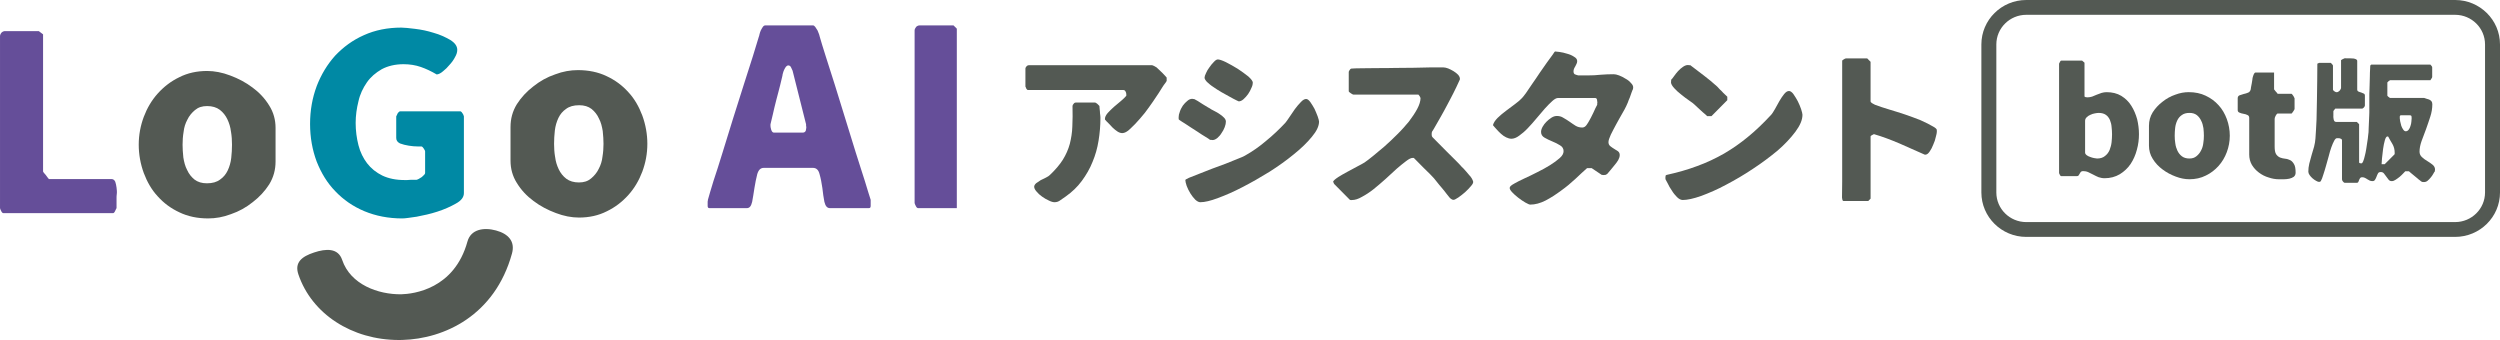
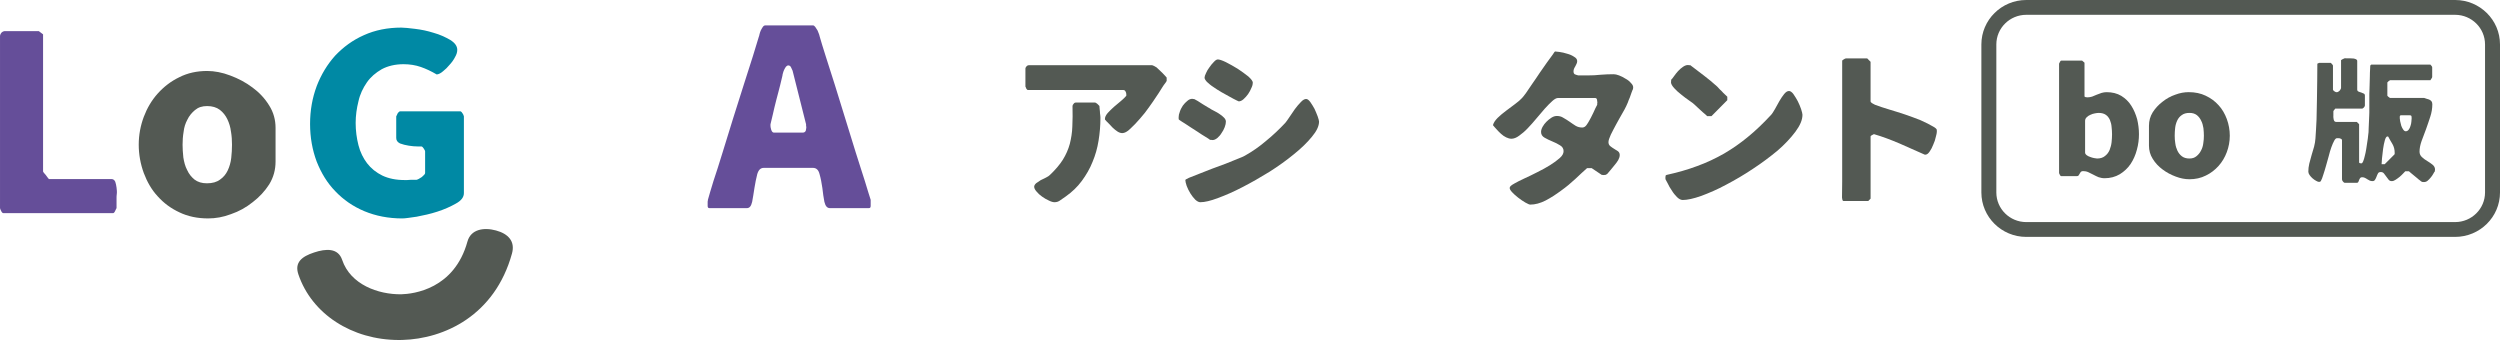
<svg xmlns="http://www.w3.org/2000/svg" width="375" height="51" viewBox="0 0 375 51" fill="none">
  <g clip-path="url(#clip0_166_679)">
    <path d="M6.46 5.154V25.73C6.46 25.73 6.498 25.806 6.575 25.918C6.69 26.029 6.763 26.143 6.84 26.218C6.917 26.292 6.992 26.445 7.145 26.631C7.26 26.781 7.333 26.858 7.333 26.858H16.723C16.99 26.858 17.178 27.008 17.292 27.27C17.369 27.535 17.445 27.797 17.482 28.138C17.52 28.474 17.559 28.778 17.52 29.077C17.482 29.379 17.482 29.531 17.482 29.604V31.223C17.482 31.223 17.405 31.334 17.292 31.598C17.18 31.863 17.063 31.974 16.952 31.974H0.494C0.457 31.974 0.417 31.939 0.342 31.902C0.305 31.825 0.227 31.788 0.227 31.751C0.19 31.675 0.15 31.6 0.075 31.45C0.038 31.301 0.002 31.224 0.002 31.224V5.418C0.002 5.267 0.075 5.078 0.229 4.89C0.382 4.741 0.574 4.665 0.762 4.665H5.817L6.464 5.154H6.46Z" fill="#654E99" />
    <path d="M47.494 12.94C48.178 11.173 49.09 9.668 50.269 8.352C51.486 7.072 52.89 6.021 54.601 5.267C56.275 4.514 58.138 4.14 60.189 4.14C60.644 4.14 61.328 4.216 62.242 4.326C63.192 4.439 64.106 4.627 65.055 4.927C66.007 5.191 66.804 5.567 67.526 5.982C68.248 6.432 68.59 6.921 68.59 7.485C68.59 7.826 68.477 8.2 68.25 8.575C68.06 8.953 67.795 9.329 67.451 9.703C67.148 10.081 66.804 10.417 66.464 10.681C66.119 10.981 65.817 11.132 65.512 11.171C64.677 10.681 63.878 10.304 63.117 10.043C62.359 9.779 61.483 9.63 60.533 9.63C59.279 9.63 58.175 9.893 57.264 10.38C56.352 10.907 55.592 11.547 55.022 12.375C54.453 13.203 53.994 14.142 53.768 15.195C53.501 16.25 53.349 17.341 53.349 18.431C53.349 19.635 53.501 20.725 53.768 21.778C54.033 22.833 54.49 23.735 55.062 24.487C55.669 25.278 56.429 25.879 57.343 26.331C58.292 26.781 59.394 27.008 60.725 27.008H61.069C61.257 27.008 61.449 26.971 61.602 26.971H62.474C62.664 26.934 62.933 26.783 63.273 26.556C63.578 26.294 63.767 26.106 63.767 25.955V22.721C63.767 22.608 63.69 22.494 63.58 22.308C63.465 22.121 63.35 22.007 63.235 21.968H62.666C62.248 21.968 61.829 21.931 61.334 21.854C60.84 21.778 60.423 21.668 60.005 21.518C59.623 21.33 59.434 21.067 59.434 20.69V17.456L59.548 17.229C59.586 17.078 59.663 17.002 59.701 16.928C59.738 16.89 59.778 16.855 59.853 16.779C59.891 16.742 59.968 16.703 59.968 16.703H69.091C69.091 16.703 69.126 16.74 69.203 16.779C69.28 16.855 69.318 16.89 69.318 16.928C69.395 17.004 69.433 17.078 69.508 17.229C69.546 17.38 69.585 17.456 69.585 17.456V28.964C69.585 29.564 69.203 30.095 68.368 30.545C67.569 30.995 66.657 31.408 65.593 31.749C64.569 32.086 63.504 32.313 62.513 32.503C61.489 32.651 60.765 32.765 60.347 32.765C58.257 32.765 56.358 32.389 54.645 31.675C52.934 30.96 51.492 29.944 50.311 28.703C49.094 27.462 48.182 25.957 47.498 24.227C46.851 22.496 46.511 20.615 46.511 18.585C46.511 16.556 46.851 14.673 47.498 12.942L47.494 12.94Z" fill="#0089A4" />
    <path d="M26.928 31.86C25.634 31.26 24.572 30.469 23.658 29.453C22.744 28.474 22.062 27.27 21.567 25.953C21.073 24.601 20.81 23.17 20.81 21.706C20.81 20.241 21.075 18.846 21.567 17.529C22.064 16.213 22.746 15.048 23.658 14.031C24.572 13.017 25.636 12.187 26.89 11.586C28.144 10.946 29.549 10.646 31.072 10.646C32.174 10.646 33.353 10.873 34.529 11.323C35.746 11.774 36.885 12.377 37.876 13.128C38.901 13.878 39.74 14.782 40.385 15.835C41.029 16.853 41.334 17.981 41.334 19.184V24.223C41.334 25.464 41.029 26.593 40.385 27.648C39.738 28.662 38.901 29.564 37.914 30.318C36.925 31.109 35.861 31.71 34.644 32.123C33.465 32.573 32.326 32.763 31.224 32.763C29.626 32.763 28.184 32.463 26.928 31.86ZM34.644 19.748C34.567 19.071 34.377 18.468 34.112 17.904C33.845 17.34 33.465 16.851 32.973 16.473C32.476 16.098 31.833 15.91 31.072 15.91C30.31 15.91 29.741 16.098 29.248 16.511C28.793 16.888 28.372 17.378 28.109 17.942C27.804 18.505 27.612 19.108 27.539 19.785C27.424 20.463 27.387 21.101 27.387 21.704C27.387 22.267 27.424 22.907 27.501 23.62C27.614 24.297 27.767 24.937 28.071 25.501C28.336 26.102 28.718 26.554 29.173 26.932C29.667 27.308 30.275 27.495 31.036 27.495C31.873 27.495 32.518 27.308 33.014 26.932C33.509 26.591 33.887 26.141 34.154 25.577C34.419 25.014 34.609 24.373 34.686 23.696C34.763 23.019 34.8 22.342 34.8 21.704C34.8 21.066 34.763 20.423 34.648 19.746L34.644 19.748Z" fill="#535953" />
-     <path d="M90.984 11.419C92.278 12.02 93.34 12.811 94.254 13.827C95.168 14.806 95.85 16.009 96.345 17.327C96.839 18.679 97.102 20.11 97.102 21.574C97.102 23.039 96.837 24.434 96.345 25.752C95.848 27.067 95.166 28.232 94.254 29.249C93.34 30.263 92.276 31.093 91.022 31.694C89.767 32.334 88.363 32.634 86.84 32.634C85.738 32.634 84.559 32.407 83.382 31.956C82.166 31.506 81.026 30.903 80.035 30.152C79.011 29.402 78.172 28.498 77.527 27.445C76.882 26.427 76.578 25.299 76.578 24.096V19.057C76.578 17.816 76.882 16.687 77.527 15.632C78.174 14.618 79.011 13.716 79.998 12.962C80.987 12.171 82.051 11.57 83.267 11.157C84.446 10.707 85.586 10.517 86.688 10.517C88.286 10.517 89.728 10.817 90.984 11.419ZM83.267 23.53C83.345 24.207 83.534 24.81 83.8 25.374C84.067 25.938 84.446 26.427 84.939 26.805C85.436 27.18 86.078 27.368 86.84 27.368C87.602 27.368 88.171 27.18 88.664 26.767C89.119 26.39 89.54 25.9 89.803 25.337C90.108 24.773 90.3 24.17 90.373 23.493C90.487 22.815 90.525 22.177 90.525 21.574C90.525 21.011 90.487 20.371 90.41 19.658C90.298 18.981 90.145 18.341 89.841 17.777C89.576 17.176 89.194 16.724 88.739 16.346C88.244 15.97 87.637 15.783 86.876 15.783C86.039 15.783 85.394 15.97 84.897 16.346C84.403 16.687 84.025 17.137 83.758 17.701C83.493 18.265 83.303 18.904 83.226 19.582C83.149 20.259 83.111 20.936 83.111 21.574C83.111 22.212 83.149 22.855 83.263 23.532L83.267 23.53Z" fill="#535953" />
    <path d="M59.847 51C52.783 51 46.756 47.089 44.754 41.146C44.151 39.353 45.288 38.474 47.102 37.876C48.912 37.269 50.718 37.187 51.323 38.98C52.568 42.683 56.721 44.184 60.183 44.143C62.017 44.094 68.149 43.374 70.119 36.225C70.621 34.399 72.554 34.065 74.4 34.569C76.243 35.067 77.302 36.204 76.797 38.028C74.235 47.324 66.634 50.82 60.375 50.992C60.199 50.996 60.023 51 59.845 51H59.847Z" fill="#535953" />
    <path d="M106.147 30.238C106.185 30.124 106.185 30.011 106.185 29.974C106.337 29.369 106.644 28.425 107.024 27.141C107.443 25.894 107.9 24.462 108.397 22.837C108.893 21.212 109.425 19.552 109.961 17.777C110.533 16.004 111.069 14.305 111.563 12.717C112.06 11.132 112.517 9.697 112.938 8.413C113.32 7.129 113.625 6.185 113.814 5.543C113.852 5.467 113.892 5.316 113.929 5.128C113.969 4.94 114.044 4.751 114.119 4.563C114.234 4.375 114.309 4.185 114.426 4.034C114.54 3.883 114.655 3.807 114.807 3.807H121.942C122.057 3.807 122.17 3.883 122.285 4.034C122.399 4.185 122.514 4.373 122.629 4.563C122.706 4.751 122.781 4.94 122.856 5.128C122.896 5.316 122.971 5.467 122.971 5.543C123.163 6.185 123.43 7.129 123.849 8.413C124.269 9.697 124.726 11.132 125.222 12.717C125.719 14.303 126.253 16.002 126.787 17.777C127.321 19.552 127.855 21.212 128.351 22.837C128.885 24.46 129.305 25.894 129.724 27.141C130.106 28.425 130.411 29.369 130.602 29.974V30.88C130.602 31.107 130.525 31.221 130.335 31.221H124.498C124.077 31.221 123.812 30.919 123.659 30.277C123.545 29.672 123.43 28.956 123.355 28.2C123.24 27.445 123.125 26.765 122.933 26.123C122.781 25.481 122.439 25.18 121.942 25.18H114.578C114.084 25.18 113.779 25.481 113.587 26.123C113.433 26.765 113.28 27.445 113.166 28.2C113.051 28.956 112.938 29.672 112.823 30.277C112.671 30.919 112.442 31.221 112.022 31.221H106.414C106.225 31.221 106.147 31.107 106.147 30.88V30.238ZM115.684 19.478C115.799 19.779 115.913 19.893 116.103 19.893H120.413C120.643 19.893 120.795 19.779 120.872 19.592C120.912 19.364 120.949 19.177 120.949 19.063C120.949 19.026 120.912 18.95 120.912 18.836V18.646L118.888 10.605C118.851 10.492 118.774 10.341 118.661 10.114C118.584 9.926 118.431 9.812 118.239 9.812C118.125 9.812 118.012 9.889 117.897 10C117.783 10.151 117.707 10.302 117.63 10.454C117.553 10.642 117.476 10.793 117.44 10.983C117.401 11.134 117.363 11.247 117.363 11.361C117.286 11.625 117.173 12.116 117.019 12.796C116.829 13.475 116.677 14.193 116.447 14.986C116.257 15.741 116.066 16.495 115.913 17.213C115.761 17.893 115.646 18.384 115.571 18.648V18.912C115.571 19.026 115.609 19.214 115.686 19.478H115.684Z" fill="#654E99" />
-     <path d="M143.523 4.3V31.218H137.686C137.648 31.218 137.609 31.181 137.534 31.142C137.496 31.066 137.419 31.029 137.419 30.991C137.381 30.915 137.344 30.841 137.269 30.69C137.229 30.539 137.191 30.463 137.191 30.463V4.565C137.191 4.414 137.269 4.226 137.419 4.036C137.573 3.885 137.763 3.809 137.953 3.809H143.027L143.521 4.3H143.523Z" fill="#654E99" />
    <path d="M165.743 17.826C165.743 17.571 165.87 17.291 166.147 16.961C166.424 16.655 166.726 16.35 167.104 16.019C167.456 15.714 167.81 15.409 168.164 15.129C168.517 14.823 168.795 14.569 168.946 14.363V14.109C168.946 13.982 168.896 13.829 168.819 13.702C168.744 13.549 168.617 13.498 168.441 13.498H154.14C154.114 13.498 154.09 13.473 154.065 13.422C154.015 13.396 153.99 13.345 153.964 13.345C153.964 13.294 153.914 13.218 153.889 13.142C153.839 13.066 153.813 13.015 153.813 12.989V10.29C153.813 10.163 153.889 10.061 153.99 9.934C154.09 9.832 154.191 9.781 154.318 9.781H172.807C172.856 9.781 172.957 9.832 173.135 9.908C173.286 9.985 173.412 10.061 173.487 10.112C173.588 10.214 173.715 10.341 173.891 10.493C174.067 10.672 174.245 10.824 174.395 10.977C174.571 11.155 174.698 11.282 174.825 11.435C174.951 11.562 175.001 11.639 175.001 11.639V12.148C175.001 12.148 174.925 12.249 174.799 12.453C174.649 12.631 174.496 12.86 174.32 13.14C174.168 13.394 173.966 13.674 173.79 13.98C173.588 14.259 173.438 14.514 173.311 14.694C173.11 14.999 172.807 15.457 172.378 16.043C171.974 16.63 171.519 17.215 171.015 17.775C170.536 18.335 170.032 18.871 169.553 19.304C169.098 19.762 168.669 19.967 168.342 19.967C168.115 19.967 167.889 19.891 167.636 19.738C167.383 19.56 167.132 19.382 166.904 19.153C166.677 18.924 166.451 18.695 166.25 18.464C166.022 18.261 165.872 18.082 165.745 17.93V17.828L165.743 17.826ZM155.428 27.48C155.629 27.327 155.857 27.174 156.108 27.022C156.385 26.895 156.638 26.767 156.891 26.64C157.168 26.513 157.37 26.36 157.497 26.233C158.304 25.47 158.96 24.704 159.439 23.941C159.894 23.203 160.246 22.412 160.474 21.572C160.675 20.756 160.826 19.891 160.851 18.95C160.901 18.031 160.901 17.014 160.877 15.894C160.877 15.792 160.952 15.665 161.053 15.561C161.128 15.434 161.255 15.383 161.382 15.383H164.232C164.333 15.383 164.459 15.459 164.61 15.587C164.762 15.739 164.863 15.841 164.912 15.892C164.912 15.941 164.912 16.045 164.938 16.223C164.964 16.375 164.964 16.554 164.988 16.732C164.988 16.935 165.013 17.088 165.037 17.268C165.037 17.421 165.063 17.523 165.063 17.573V17.752C165.063 18.871 164.962 19.993 164.786 21.087C164.61 22.209 164.307 23.277 163.878 24.295C163.474 25.315 162.921 26.256 162.264 27.149C161.609 28.04 160.8 28.803 159.868 29.467C159.591 29.645 159.338 29.848 159.061 30.026C158.81 30.23 158.507 30.332 158.179 30.332C157.952 30.332 157.675 30.255 157.321 30.077C156.969 29.925 156.64 29.721 156.312 29.492C155.983 29.263 155.706 29.009 155.479 28.729C155.252 28.474 155.127 28.22 155.127 28.014C155.127 27.836 155.228 27.658 155.43 27.48H155.428Z" fill="#535953" />
    <path d="M176.797 17.752V17.574C176.797 17.345 176.848 17.065 176.973 16.759C177.074 16.428 177.25 16.123 177.426 15.843C177.628 15.563 177.855 15.334 178.106 15.129C178.334 14.925 178.585 14.823 178.838 14.823C178.864 14.823 178.913 14.823 178.989 14.849C179.089 14.849 179.139 14.874 179.165 14.874C179.266 14.925 179.416 15.027 179.669 15.154C179.897 15.307 180.15 15.46 180.427 15.64C180.704 15.792 180.957 15.945 181.182 16.098C181.435 16.225 181.586 16.327 181.687 16.403C181.813 16.454 181.989 16.556 182.217 16.683C182.468 16.81 182.696 16.937 182.949 17.116C183.2 17.268 183.404 17.446 183.605 17.65C183.781 17.828 183.882 18.032 183.882 18.235C183.882 18.464 183.833 18.744 183.706 19.075C183.58 19.406 183.429 19.686 183.228 19.965C183.052 20.271 182.824 20.5 182.597 20.703C182.345 20.907 182.118 21.009 181.865 21.009C181.839 21.009 181.79 21.009 181.689 20.983H181.513C181.386 20.882 181.135 20.703 180.781 20.5C180.427 20.296 180.049 20.042 179.671 19.787C179.268 19.533 178.915 19.302 178.561 19.073C178.207 18.844 177.956 18.691 177.829 18.59C177.78 18.564 177.703 18.513 177.628 18.462C177.527 18.386 177.426 18.335 177.299 18.259C177.198 18.182 177.098 18.131 176.997 18.055C176.922 18.004 176.846 17.953 176.821 17.928C176.821 17.902 176.821 17.852 176.795 17.75L176.797 17.752ZM178.362 26.664C178.739 26.511 179.244 26.308 179.849 26.078C180.429 25.849 181.085 25.595 181.792 25.315C182.498 25.061 183.178 24.806 183.859 24.55C184.513 24.295 185.121 24.041 185.625 23.837C186.155 23.634 186.507 23.481 186.735 23.352C187.87 22.716 188.928 21.978 189.937 21.111C190.97 20.271 191.903 19.378 192.788 18.437C192.938 18.259 193.142 17.979 193.393 17.597C193.67 17.19 193.947 16.781 194.226 16.376C194.528 15.969 194.831 15.61 195.134 15.305C195.411 15 195.688 14.847 195.915 14.847C196.117 14.847 196.319 15 196.546 15.305C196.748 15.61 196.975 15.941 197.177 16.325C197.353 16.732 197.531 17.114 197.656 17.472C197.782 17.854 197.857 18.108 197.857 18.235C197.857 18.899 197.503 19.662 196.797 20.502C196.117 21.342 195.209 22.234 194.097 23.125C193.013 24.015 191.777 24.908 190.414 25.773C189.051 26.613 187.714 27.378 186.379 28.065C185.067 28.752 183.831 29.287 182.721 29.696C181.586 30.128 180.704 30.332 180.047 30.332C179.819 30.332 179.568 30.205 179.289 29.95C179.012 29.67 178.785 29.365 178.557 29.009C178.33 28.652 178.154 28.271 178.002 27.889C177.875 27.505 177.8 27.202 177.8 26.998C177.8 26.948 177.976 26.846 178.356 26.666L178.362 26.664ZM180.909 10.952C181.036 10.646 181.212 10.364 181.439 10.061C181.641 9.756 181.869 9.501 182.096 9.272C182.324 9.018 182.525 8.916 182.676 8.916C182.903 8.916 183.307 9.043 183.886 9.323C184.466 9.629 185.047 9.934 185.653 10.316C186.232 10.699 186.762 11.081 187.241 11.463C187.694 11.87 187.922 12.177 187.922 12.404C187.922 12.582 187.872 12.862 187.72 13.169C187.593 13.5 187.417 13.806 187.215 14.111C187.014 14.391 186.786 14.645 186.535 14.874C186.282 15.103 186.031 15.205 185.803 15.205C185.803 15.205 185.676 15.154 185.425 15.027C185.148 14.9 184.846 14.722 184.466 14.518C184.088 14.315 183.659 14.085 183.23 13.831C182.775 13.577 182.371 13.297 181.993 13.042C181.59 12.788 181.287 12.508 181.034 12.279C180.806 12.024 180.682 11.821 180.682 11.643C180.682 11.49 180.757 11.259 180.909 10.956V10.952Z" fill="#535953" />
-     <path d="M200.694 26.587C201.097 26.333 201.576 26.053 202.106 25.771C202.636 25.491 203.141 25.211 203.619 24.957C204.098 24.702 204.452 24.524 204.68 24.372C204.982 24.168 205.411 23.837 205.916 23.43C206.446 22.997 207.026 22.512 207.657 21.978C208.288 21.418 208.917 20.831 209.548 20.194C210.202 19.558 210.784 18.897 211.314 18.261C211.818 17.597 212.248 16.961 212.576 16.35C212.904 15.739 213.08 15.18 213.08 14.696L213.005 14.543C212.98 14.467 212.93 14.391 212.904 14.365C212.879 14.314 212.855 14.289 212.804 14.238C212.778 14.213 212.754 14.187 212.754 14.187H202.992C202.943 14.187 202.791 14.111 202.614 13.983C202.413 13.856 202.312 13.755 202.312 13.678V10.801C202.312 10.75 202.338 10.648 202.438 10.521C202.514 10.394 202.591 10.317 202.666 10.292C202.994 10.266 203.499 10.241 204.205 10.241C204.911 10.241 205.667 10.216 206.551 10.216C207.435 10.216 208.341 10.216 209.3 10.19C210.258 10.19 211.166 10.165 212.05 10.165C212.932 10.139 213.715 10.139 214.422 10.114H216.54C216.716 10.114 216.944 10.165 217.223 10.266C217.5 10.368 217.753 10.521 218.03 10.674C218.281 10.826 218.508 11.006 218.71 11.208C218.886 11.412 218.987 11.615 218.987 11.819C218.987 11.87 218.987 11.92 218.961 11.971C218.633 12.709 218.305 13.373 218.002 13.983C217.699 14.594 217.371 15.181 217.068 15.767C216.766 16.327 216.463 16.914 216.135 17.474C215.806 18.059 215.478 18.644 215.1 19.282C214.974 19.486 214.898 19.639 214.823 19.715C214.774 19.817 214.748 19.944 214.748 20.122C214.748 20.224 214.774 20.326 214.774 20.402C214.799 20.478 214.849 20.555 214.924 20.631C215.074 20.784 215.379 21.089 215.783 21.496C216.16 21.878 216.59 22.312 217.043 22.768C217.498 23.203 217.925 23.636 218.328 24.043C218.706 24.424 218.985 24.704 219.135 24.882C219.185 24.959 219.311 25.086 219.487 25.239C219.638 25.417 219.79 25.595 219.966 25.773C220.117 25.951 220.269 26.129 220.395 26.282C220.546 26.435 220.623 26.536 220.647 26.587C220.696 26.638 220.773 26.765 220.848 26.918C220.924 27.096 220.975 27.198 220.975 27.251C221.001 27.404 220.9 27.633 220.647 27.912C220.395 28.218 220.091 28.523 219.762 28.83C219.41 29.136 219.082 29.39 218.754 29.619C218.4 29.848 218.172 29.976 218.047 29.976C217.923 29.976 217.82 29.95 217.719 29.874C217.618 29.823 217.543 29.747 217.442 29.645C217.393 29.568 217.24 29.39 217.013 29.11C216.811 28.83 216.558 28.525 216.281 28.192C216.004 27.887 215.751 27.556 215.525 27.276C215.298 26.996 215.148 26.818 215.096 26.742C214.995 26.64 214.794 26.436 214.517 26.131C214.214 25.851 213.911 25.546 213.583 25.215C213.255 24.884 212.952 24.579 212.675 24.297C212.398 24.017 212.196 23.814 212.07 23.686H211.894C211.666 23.686 211.338 23.839 210.911 24.17C210.507 24.475 210.026 24.857 209.498 25.317C208.968 25.8 208.414 26.309 207.833 26.846C207.227 27.38 206.648 27.891 206.042 28.374C205.463 28.832 204.881 29.214 204.302 29.521C203.746 29.852 203.242 30.005 202.789 30.005H202.613C202.512 29.979 202.486 29.979 202.486 29.979L200.14 27.611C200.114 27.585 200.065 27.509 200.039 27.407C199.99 27.331 199.964 27.255 199.964 27.255C200.039 27.077 200.267 26.871 200.696 26.591L200.694 26.587Z" fill="#535953" />
    <path d="M227.147 27.531C227.55 27.302 228.055 27.047 228.66 26.765C229.265 26.485 229.922 26.18 230.603 25.824C231.283 25.493 231.914 25.137 232.494 24.781C233.073 24.424 233.554 24.066 233.957 23.71C234.361 23.354 234.537 23.023 234.537 22.665C234.537 22.306 234.361 22.003 234.007 21.799C233.655 21.57 233.275 21.392 232.848 21.214C232.418 21.036 232.041 20.858 231.689 20.654C231.334 20.451 231.158 20.171 231.158 19.789C231.158 19.56 231.234 19.304 231.386 19.024C231.538 18.744 231.74 18.49 231.965 18.261C232.193 18.032 232.444 17.826 232.721 17.65C232.998 17.472 233.277 17.395 233.528 17.395C233.88 17.395 234.209 17.472 234.511 17.675C234.84 17.853 235.142 18.059 235.445 18.262C235.748 18.491 236.05 18.67 236.353 18.873C236.655 19.051 236.984 19.128 237.336 19.128C237.589 19.128 237.791 19 237.967 18.771C238.143 18.517 238.295 18.288 238.396 18.084C238.446 18.008 238.523 17.855 238.647 17.626C238.748 17.397 238.875 17.168 239 16.914C239.126 16.659 239.227 16.405 239.328 16.199C239.454 15.97 239.53 15.818 239.581 15.716V15.538C239.607 15.436 239.607 15.385 239.607 15.385C239.607 15.283 239.581 15.156 239.555 14.978C239.53 14.8 239.429 14.698 239.253 14.698H233.704C233.477 14.698 233.174 14.851 232.846 15.156C232.492 15.461 232.14 15.845 231.736 16.278C231.358 16.736 230.929 17.245 230.474 17.756C230.045 18.29 229.592 18.773 229.163 19.233C228.733 19.691 228.306 20.048 227.877 20.353C227.473 20.658 227.07 20.811 226.718 20.811C226.464 20.811 226.187 20.735 225.934 20.608C225.657 20.48 225.404 20.302 225.153 20.073C224.925 19.869 224.698 19.64 224.496 19.41C224.269 19.18 224.093 18.951 223.942 18.773C224.043 18.392 224.294 18.035 224.649 17.677C225.026 17.321 225.432 16.965 225.885 16.634C226.34 16.278 226.793 15.945 227.248 15.614C227.703 15.283 228.055 14.978 228.308 14.698C228.435 14.571 228.636 14.314 228.913 13.933C229.19 13.526 229.493 13.093 229.847 12.559C230.201 12.05 230.579 11.513 230.957 10.928C231.36 10.368 231.714 9.859 232.041 9.376C232.393 8.89 232.672 8.509 232.899 8.203C233.101 7.873 233.227 7.72 233.253 7.72C233.354 7.72 233.582 7.745 233.934 7.796C234.286 7.847 234.666 7.924 235.043 8.051C235.447 8.153 235.799 8.305 236.102 8.509C236.43 8.687 236.58 8.916 236.58 9.172C236.58 9.325 236.531 9.478 236.479 9.579C236.43 9.707 236.353 9.809 236.303 9.936C236.228 10.037 236.177 10.165 236.102 10.317C236.052 10.445 236.026 10.572 236.026 10.701C236.026 10.93 236.102 11.057 236.203 11.134C236.329 11.185 236.505 11.261 236.733 11.312H238.145C238.8 11.312 239.456 11.286 240.111 11.21C240.742 11.159 241.397 11.134 242.054 11.134C242.255 11.134 242.532 11.185 242.861 11.312C243.189 11.439 243.492 11.592 243.818 11.797C244.146 11.975 244.423 12.179 244.625 12.433C244.853 12.662 244.977 12.866 244.977 13.095C244.977 13.171 244.952 13.248 244.952 13.349C244.902 13.426 244.851 13.579 244.75 13.833C244.675 14.087 244.574 14.342 244.473 14.622C244.346 14.902 244.245 15.156 244.17 15.387C244.069 15.642 243.994 15.794 243.943 15.896C243.816 16.176 243.614 16.558 243.312 17.067C243.009 17.576 242.732 18.112 242.429 18.646C242.127 19.18 241.874 19.715 241.622 20.198C241.395 20.684 241.27 21.066 241.27 21.32C241.27 21.549 241.346 21.753 241.522 21.905C241.698 22.058 241.899 22.185 242.101 22.312C242.329 22.44 242.53 22.567 242.706 22.694C242.882 22.847 242.96 23.025 242.96 23.254C242.96 23.483 242.884 23.739 242.732 24.019C242.556 24.299 242.378 24.554 242.153 24.808C241.951 25.062 241.749 25.317 241.547 25.546C241.346 25.775 241.195 25.953 241.092 26.08C240.991 26.157 240.891 26.208 240.815 26.233C240.715 26.233 240.588 26.259 240.461 26.259C240.436 26.259 240.412 26.233 240.335 26.233H240.26L238.746 25.215H238.066C237.587 25.648 236.982 26.182 236.325 26.818C235.645 27.454 234.939 28.042 234.155 28.602C233.4 29.161 232.616 29.672 231.835 30.079C231.028 30.486 230.27 30.69 229.54 30.69C229.414 30.69 229.163 30.588 228.808 30.385C228.456 30.181 228.077 29.927 227.724 29.647C227.372 29.367 227.044 29.087 226.793 28.807C226.516 28.502 226.415 28.273 226.464 28.12C226.49 27.967 226.718 27.764 227.145 27.535L227.147 27.531Z" fill="#535953" />
    <path d="M249.814 26.664C249.814 26.613 249.814 26.511 249.839 26.409C249.839 26.307 249.889 26.256 250.015 26.231C251.629 25.875 253.168 25.442 254.581 24.908C255.993 24.399 257.33 23.761 258.59 23.048C259.852 22.31 261.063 21.469 262.198 20.527C263.357 19.586 264.493 18.489 265.654 17.241C265.83 17.063 266.006 16.757 266.234 16.375C266.461 15.968 266.686 15.559 266.914 15.152C267.141 14.771 267.369 14.414 267.62 14.109C267.871 13.803 268.099 13.651 268.352 13.651C268.554 13.651 268.781 13.803 269.009 14.109C269.236 14.44 269.462 14.796 269.664 15.178C269.865 15.585 270.041 15.992 270.168 16.375C270.295 16.783 270.37 17.063 270.37 17.215C270.37 17.979 270.016 18.818 269.311 19.762C268.605 20.703 267.723 21.647 266.637 22.588C265.527 23.504 264.317 24.422 262.954 25.313C261.591 26.229 260.23 27.018 258.919 27.707C257.607 28.421 256.345 28.956 255.186 29.388C254.027 29.796 253.093 29.999 252.411 29.999C252.134 29.999 251.831 29.846 251.552 29.566C251.275 29.287 250.996 28.956 250.771 28.574C250.518 28.218 250.316 27.86 250.166 27.529C249.99 27.198 249.889 26.994 249.837 26.918C249.812 26.842 249.812 26.74 249.812 26.664H249.814ZM250.67 12.148V11.969C250.797 11.842 250.947 11.664 251.099 11.435C251.275 11.181 251.477 10.926 251.705 10.67C251.932 10.413 252.183 10.212 252.436 10.034C252.69 9.855 252.941 9.754 253.194 9.754C253.22 9.754 253.295 9.754 253.37 9.779H253.546C254.227 10.288 254.909 10.799 255.589 11.333C256.27 11.842 256.927 12.402 257.581 12.987C257.682 13.114 257.809 13.242 257.985 13.422C258.187 13.6 258.337 13.753 258.489 13.931C258.665 14.083 258.792 14.211 258.919 14.338C259.045 14.44 259.095 14.516 259.095 14.516V15.025L256.723 17.419H256.068C256.019 17.343 255.892 17.241 255.714 17.086C255.512 16.933 255.336 16.755 255.135 16.577C254.933 16.399 254.757 16.221 254.581 16.068C254.379 15.89 254.278 15.788 254.203 15.712C254.027 15.559 253.774 15.33 253.37 15.076C252.992 14.821 252.589 14.516 252.185 14.185C251.782 13.88 251.43 13.549 251.127 13.218C250.824 12.886 250.646 12.582 250.646 12.328C250.646 12.277 250.672 12.226 250.672 12.149L250.67 12.148Z" fill="#535953" />
    <path d="M276.327 27.251V9.092C276.327 9.092 276.353 9.067 276.403 9.016C276.478 8.965 276.504 8.939 276.553 8.914C276.579 8.888 276.628 8.863 276.729 8.812C276.83 8.787 276.879 8.761 276.879 8.761H280.082L280.586 9.27V15.203C280.586 15.305 280.687 15.407 280.863 15.508C281.065 15.61 281.192 15.687 281.241 15.712C281.898 15.966 282.628 16.195 283.385 16.426C284.167 16.655 284.95 16.91 285.731 17.164C286.538 17.444 287.32 17.724 288.077 18.029C288.833 18.362 289.539 18.717 290.17 19.1C290.346 19.227 290.473 19.329 290.498 19.406C290.524 19.456 290.524 19.584 290.524 19.789C290.524 19.916 290.475 20.171 290.374 20.527C290.299 20.909 290.172 21.291 289.996 21.672C289.846 22.079 289.668 22.412 289.44 22.743C289.238 23.048 289.011 23.201 288.809 23.201C288.76 23.201 288.708 23.201 288.659 23.175C287.423 22.616 286.162 22.056 284.926 21.521C283.664 20.985 282.404 20.502 281.091 20.12C281.091 20.12 281.016 20.171 280.839 20.247C280.663 20.324 280.588 20.4 280.588 20.476V29.797L280.236 30.154H276.553C276.452 30.154 276.377 30.077 276.351 29.925C276.325 29.747 276.302 29.67 276.302 29.645L276.327 27.251Z" fill="#535953" />
    <path d="M368.267 35.535H303.939C300.227 35.535 297.206 32.546 297.206 28.872V6.663C297.206 2.989 300.227 0 303.939 0H368.267C371.979 0 375 2.989 375 6.663V28.872C375 32.546 371.979 35.535 368.267 35.535ZM303.939 2.222C301.465 2.222 299.451 4.214 299.451 6.663V28.872C299.451 31.322 301.465 33.313 303.939 33.313H368.267C370.741 33.313 372.755 31.32 372.755 28.872V6.663C372.755 4.212 370.741 2.222 368.267 2.222H303.939Z" fill="#535953" />
    <path d="M312.137 25.775C312.069 25.841 312.024 25.931 311.957 26.041C311.911 26.129 311.868 26.219 311.8 26.307C311.733 26.374 311.666 26.419 311.553 26.419H309.173C309.152 26.419 309.128 26.397 309.084 26.376C309.063 26.331 309.039 26.309 309.017 26.288C308.995 26.243 308.95 26.2 308.928 26.11L308.861 25.977V9.538C308.861 9.538 308.883 9.495 308.928 9.427C308.95 9.339 308.995 9.27 309.017 9.249C309.039 9.204 309.063 9.182 309.084 9.137C309.13 9.116 309.152 9.092 309.173 9.092H312.317L312.675 9.403V14.424C312.675 14.512 312.742 14.557 312.876 14.579C313.011 14.602 313.102 14.602 313.145 14.602C313.369 14.602 313.594 14.557 313.818 14.491C314.065 14.402 314.289 14.312 314.514 14.203C314.761 14.115 314.985 14.025 315.232 13.937C315.479 13.87 315.727 13.825 315.974 13.825C316.827 13.825 317.568 14.003 318.197 14.381C318.803 14.759 319.319 15.248 319.701 15.869C320.082 16.47 320.373 17.157 320.575 17.89C320.755 18.646 320.844 19.402 320.844 20.136C320.844 20.87 320.755 21.668 320.53 22.467C320.328 23.246 320.013 23.956 319.588 24.601C319.161 25.221 318.623 25.734 317.972 26.133C317.299 26.532 316.536 26.734 315.681 26.734C315.367 26.734 315.052 26.668 314.783 26.578C314.514 26.466 314.245 26.333 313.998 26.2C313.729 26.067 313.482 25.933 313.234 25.822C312.987 25.71 312.718 25.665 312.449 25.665C312.315 25.665 312.202 25.71 312.135 25.777L312.137 25.775ZM314.247 17.002C314 17.047 313.776 17.113 313.551 17.225C313.325 17.313 313.147 17.448 312.989 17.603C312.831 17.759 312.764 17.938 312.764 18.137V22.868C312.764 23.023 312.831 23.134 312.989 23.267C313.124 23.379 313.304 23.467 313.505 23.534C313.707 23.622 313.909 23.667 314.111 23.712C314.312 23.755 314.471 23.778 314.56 23.778C315.054 23.778 315.458 23.645 315.748 23.401C316.063 23.158 316.287 22.868 316.445 22.49C316.579 22.134 316.692 21.756 316.738 21.336C316.783 20.913 316.805 20.514 316.805 20.136C316.805 19.779 316.783 19.425 316.738 19.047C316.716 18.67 316.625 18.337 316.49 18.002C316.356 17.691 316.154 17.425 315.907 17.247C315.638 17.047 315.278 16.937 314.807 16.937C314.651 16.937 314.471 16.959 314.245 17.004L314.247 17.002Z" fill="#535953" />
    <path d="M330.855 14.36C331.618 14.716 332.247 15.182 332.786 15.781C333.324 16.358 333.729 17.069 334.02 17.848C334.313 18.646 334.469 19.492 334.469 20.357C334.469 21.222 334.311 22.046 334.02 22.823C333.729 23.6 333.324 24.289 332.786 24.888C332.247 25.487 331.618 25.977 330.877 26.331C330.135 26.709 329.306 26.887 328.408 26.887C327.757 26.887 327.061 26.754 326.365 26.488C325.647 26.221 324.972 25.865 324.389 25.421C323.783 24.977 323.289 24.444 322.907 23.822C322.525 23.223 322.345 22.555 322.345 21.845V18.867C322.345 18.133 322.525 17.468 322.907 16.846C323.289 16.247 323.783 15.712 324.367 15.268C324.95 14.802 325.579 14.446 326.297 14.201C326.994 13.935 327.666 13.823 328.317 13.823C329.261 13.823 330.113 14.001 330.855 14.358V14.36ZM326.297 21.512C326.343 21.911 326.456 22.267 326.612 22.6C326.768 22.933 326.994 23.221 327.284 23.444C327.575 23.665 327.957 23.777 328.406 23.777C328.855 23.777 329.191 23.665 329.484 23.42C329.753 23.197 330 22.91 330.157 22.577C330.337 22.244 330.447 21.888 330.493 21.488C330.56 21.089 330.582 20.711 330.582 20.355C330.582 20.022 330.56 19.645 330.515 19.224C330.447 18.824 330.356 18.445 330.178 18.114C330.02 17.758 329.797 17.491 329.528 17.268C329.235 17.045 328.877 16.936 328.428 16.936C327.933 16.936 327.552 17.047 327.261 17.268C326.968 17.468 326.744 17.734 326.588 18.067C326.43 18.402 326.319 18.777 326.274 19.177C326.228 19.578 326.206 19.977 326.206 20.355C326.206 20.733 326.228 21.111 326.295 21.512H326.297Z" fill="#535953" />
-     <path d="M341.111 13.404C341.111 13.404 341.133 13.449 341.2 13.516C341.268 13.582 341.313 13.649 341.335 13.694C341.38 13.76 341.448 13.827 341.537 13.917C341.604 14.005 341.649 14.074 341.649 14.074H343.736C343.758 14.074 343.782 14.117 343.871 14.207C343.938 14.318 343.983 14.385 344.029 14.43C344.051 14.475 344.096 14.541 344.118 14.608C344.163 14.675 344.185 14.72 344.185 14.741V16.362C344.185 16.385 344.163 16.428 344.118 16.495C344.096 16.561 344.051 16.607 344.029 16.651C343.983 16.695 343.94 16.785 343.871 16.873C343.782 16.984 343.758 17.029 343.736 17.029H341.649C341.604 17.029 341.537 17.072 341.491 17.141C341.446 17.209 341.378 17.297 341.333 17.386C341.289 17.497 341.244 17.585 341.22 17.673C341.196 17.761 341.198 17.828 341.198 17.851V21.983C341.198 22.518 341.266 22.894 341.422 23.138C341.58 23.361 341.758 23.516 342.005 23.628C342.253 23.716 342.5 23.782 342.769 23.806C343.038 23.827 343.309 23.917 343.532 24.027C343.758 24.139 343.936 24.338 344.094 24.604C344.274 24.892 344.342 25.315 344.342 25.892C344.342 26.159 344.252 26.358 344.072 26.513C343.892 26.648 343.669 26.736 343.4 26.803C343.153 26.848 342.86 26.891 342.591 26.891H341.873C341.333 26.891 340.817 26.803 340.302 26.625C339.764 26.47 339.291 26.225 338.842 25.89C338.415 25.579 338.057 25.18 337.786 24.736C337.517 24.27 337.383 23.757 337.383 23.181V17.695C337.383 17.474 337.294 17.317 337.114 17.25C336.934 17.162 336.732 17.096 336.53 17.072C336.305 17.029 336.103 16.984 335.925 16.896C335.745 16.83 335.656 16.697 335.656 16.518V14.743C335.656 14.52 335.745 14.387 335.925 14.299C336.105 14.232 336.307 14.166 336.554 14.099C336.779 14.054 337.003 13.988 337.205 13.899C337.406 13.833 337.541 13.655 337.608 13.41C337.608 13.365 337.63 13.255 337.654 13.077C337.699 12.899 337.721 12.7 337.766 12.5C337.788 12.3 337.834 12.122 337.855 11.944C337.877 11.789 337.877 11.678 337.901 11.633C337.901 11.611 337.923 11.545 337.946 11.476C337.968 11.388 338.014 11.298 338.035 11.21C338.081 11.122 338.124 11.032 338.17 10.965C338.237 10.899 338.283 10.877 338.35 10.877H341.111V13.41V13.404Z" fill="#535953" />
    <path d="M350.13 21.11C349.987 21.369 349.847 21.69 349.704 22.089C349.564 22.488 349.421 22.948 349.301 23.45C349.16 23.929 349.038 24.43 348.897 24.89C348.757 25.37 348.634 25.81 348.494 26.209C348.373 26.63 348.25 26.93 348.13 27.149C348.13 27.188 348.09 27.208 348.009 27.249C347.928 27.27 347.888 27.288 347.869 27.288C347.748 27.288 347.586 27.227 347.423 27.128C347.242 27.028 347.06 26.908 346.878 26.748C346.696 26.587 346.555 26.429 346.432 26.249C346.312 26.069 346.25 25.908 346.25 25.748C346.25 25.368 346.29 24.968 346.391 24.548C346.512 24.148 346.612 23.708 346.733 23.287C346.876 22.849 346.996 22.428 347.117 21.987C347.218 21.569 347.299 21.148 347.319 20.748C347.378 19.869 347.439 18.928 347.481 17.93C347.501 16.949 347.52 15.949 347.542 14.97C347.562 13.97 347.582 13.011 347.582 12.093C347.582 11.175 347.582 10.312 347.602 9.552L347.865 9.433H349.623C349.623 9.433 349.643 9.433 349.663 9.472L349.744 9.552C349.783 9.591 349.825 9.652 349.884 9.713C349.924 9.771 349.946 9.812 349.946 9.832V13.432C349.946 13.51 350.027 13.61 350.147 13.69C350.288 13.79 350.41 13.831 350.491 13.831C350.654 13.831 350.794 13.751 350.937 13.61C351.079 13.451 351.158 13.291 351.158 13.15V9.031C351.158 9.012 351.178 8.992 351.239 8.973C351.299 8.932 351.34 8.912 351.36 8.892C351.481 8.851 351.562 8.812 351.601 8.773C351.663 8.752 351.702 8.734 351.763 8.734C351.825 8.734 351.884 8.753 351.945 8.753H352.572C352.715 8.753 352.855 8.753 353.018 8.775C353.158 8.797 353.3 8.834 353.421 8.894C353.522 8.953 353.583 9.033 353.583 9.153V13.432C353.583 13.571 353.645 13.67 353.765 13.731C353.886 13.79 354.028 13.831 354.169 13.87C354.289 13.911 354.432 13.97 354.552 14.031C354.673 14.07 354.734 14.191 354.734 14.35V15.829C354.734 15.888 354.695 15.988 354.594 16.109C354.473 16.229 354.392 16.289 354.331 16.289H350.29L350.027 16.628C350.007 16.628 350.007 16.687 350.007 16.828V17.346C349.987 17.487 350.007 17.607 350.027 17.767C350.046 17.906 350.066 18.028 350.128 18.127C350.187 18.227 350.288 18.286 350.43 18.286H353.522L353.866 18.625V24.344C353.866 24.424 353.927 24.463 354.009 24.483C354.109 24.505 354.169 24.505 354.21 24.505C354.311 24.505 354.392 24.405 354.473 24.205C354.554 23.986 354.655 23.726 354.715 23.407C354.796 23.087 354.877 22.747 354.936 22.348C354.996 21.968 355.057 21.608 355.098 21.267C355.158 20.928 355.199 20.608 355.219 20.347C355.239 20.087 355.259 19.907 355.28 19.828C355.28 19.709 355.28 19.509 355.3 19.23C355.3 18.93 355.32 18.65 355.34 18.329C355.34 18.03 355.36 17.75 355.379 17.47C355.379 17.19 355.399 16.99 355.399 16.89V14.093C355.399 13.772 355.419 13.373 355.439 12.893C355.439 12.414 355.458 11.954 355.478 11.494C355.478 11.034 355.498 10.654 355.518 10.313C355.538 9.994 355.538 9.834 355.538 9.834L355.678 9.695H364.568C364.568 9.695 364.587 9.716 364.607 9.754C364.647 9.773 364.668 9.814 364.688 9.834C364.708 9.854 364.749 9.914 364.789 9.973C364.809 10.032 364.829 10.075 364.829 10.092V11.553C364.829 11.572 364.809 11.611 364.789 11.672C364.749 11.733 364.708 11.791 364.688 11.832C364.668 11.852 364.649 11.891 364.607 11.952C364.587 12.012 364.568 12.032 364.568 12.032H358.507C358.487 12.032 358.445 12.071 358.386 12.112C358.327 12.152 358.265 12.193 358.224 12.232C358.224 12.253 358.184 12.273 358.164 12.312C358.125 12.332 358.103 12.351 358.103 12.351V14.352C358.103 14.352 358.123 14.391 358.164 14.43C358.184 14.451 358.224 14.491 358.224 14.491C358.263 14.53 358.325 14.571 358.386 14.61C358.447 14.671 358.487 14.69 358.507 14.69H363.618C363.758 14.751 363.901 14.79 364.041 14.831C364.204 14.87 364.324 14.909 364.445 14.97C364.566 15.031 364.666 15.111 364.747 15.23C364.809 15.33 364.848 15.471 364.848 15.651C364.848 16.25 364.748 16.871 364.546 17.491C364.344 18.131 364.122 18.75 363.899 19.39C363.658 20.009 363.434 20.609 363.232 21.169C363.031 21.749 362.93 22.269 362.93 22.749C362.93 23.07 363.05 23.35 363.294 23.569C363.535 23.79 363.798 23.99 364.081 24.15C364.384 24.33 364.647 24.509 364.89 24.71C365.133 24.91 365.254 25.149 365.254 25.43C365.254 25.45 365.254 25.489 365.234 25.55V25.689C365.153 25.789 365.072 25.908 364.971 26.108C364.87 26.288 364.749 26.468 364.607 26.628C364.467 26.808 364.304 26.967 364.142 27.108C363.98 27.249 363.798 27.308 363.596 27.308C363.414 27.308 363.313 27.288 363.274 27.268C363.234 27.247 363.112 27.169 362.951 27.028C362.87 26.989 362.769 26.889 362.629 26.767C362.467 26.628 362.307 26.509 362.144 26.368C361.962 26.229 361.8 26.088 361.66 25.969C361.498 25.83 361.397 25.75 361.337 25.689H360.791C360.73 25.748 360.629 25.869 360.469 26.027C360.326 26.188 360.147 26.349 359.943 26.529C359.741 26.687 359.559 26.828 359.335 26.967C359.134 27.106 358.952 27.167 358.77 27.167C358.568 27.167 358.406 27.106 358.285 26.945C358.164 26.806 358.064 26.666 357.941 26.485C357.84 26.327 357.719 26.166 357.597 26.026C357.476 25.867 357.314 25.806 357.112 25.806C356.91 25.806 356.768 25.865 356.689 26.026C356.608 26.166 356.548 26.325 356.487 26.485C356.426 26.666 356.347 26.806 356.265 26.945C356.184 27.106 356.044 27.167 355.862 27.167C355.722 27.167 355.579 27.145 355.458 27.087C355.338 27.026 355.217 26.945 355.094 26.887C354.974 26.806 354.851 26.726 354.711 26.666C354.59 26.607 354.448 26.585 354.307 26.585C354.167 26.585 354.086 26.627 354.024 26.707C353.965 26.806 353.904 26.887 353.862 27.006C353.842 27.106 353.781 27.206 353.741 27.306C353.702 27.386 353.621 27.425 353.52 27.425H351.761C351.641 27.425 351.54 27.366 351.439 27.225C351.338 27.106 351.299 26.987 351.299 26.887V21.028C351.299 20.95 351.259 20.889 351.198 20.848C351.117 20.809 351.057 20.77 350.976 20.748C350.895 20.727 350.814 20.727 350.735 20.727H350.553C350.412 20.727 350.27 20.846 350.13 21.107V21.11ZM357.725 21.05C357.624 21.43 357.524 21.87 357.462 22.349C357.401 22.849 357.342 23.309 357.3 23.749C357.26 24.189 357.241 24.489 357.241 24.63H357.706L359.181 23.15C359.181 23.15 359.181 23.109 359.201 23.05V22.89C359.201 22.449 359.1 22.03 358.879 21.629C358.637 21.25 358.433 20.85 358.232 20.49C358.192 20.49 358.151 20.468 358.111 20.468C357.971 20.468 357.828 20.668 357.727 21.048L357.725 21.05ZM360.03 18.212C360.069 18.431 360.131 18.65 360.192 18.871C360.273 19.09 360.374 19.29 360.495 19.451C360.596 19.611 360.738 19.691 360.859 19.691C361.041 19.691 361.181 19.611 361.304 19.451C361.424 19.312 361.505 19.112 361.567 18.91C361.648 18.691 361.687 18.472 361.707 18.251C361.727 18.051 361.747 17.871 361.747 17.732C361.747 17.652 361.747 17.552 361.727 17.452C361.707 17.352 361.626 17.294 361.464 17.294H360.131C360.03 17.294 359.968 17.372 359.968 17.513V17.754C359.968 17.853 359.988 18.012 360.028 18.214L360.03 18.212Z" fill="#535953" />
  </g>
  <defs>
    <clipPath id="clip0_166_679">
      <rect width="375" height="51" fill="white" />
    </clipPath>
  </defs>
</svg>